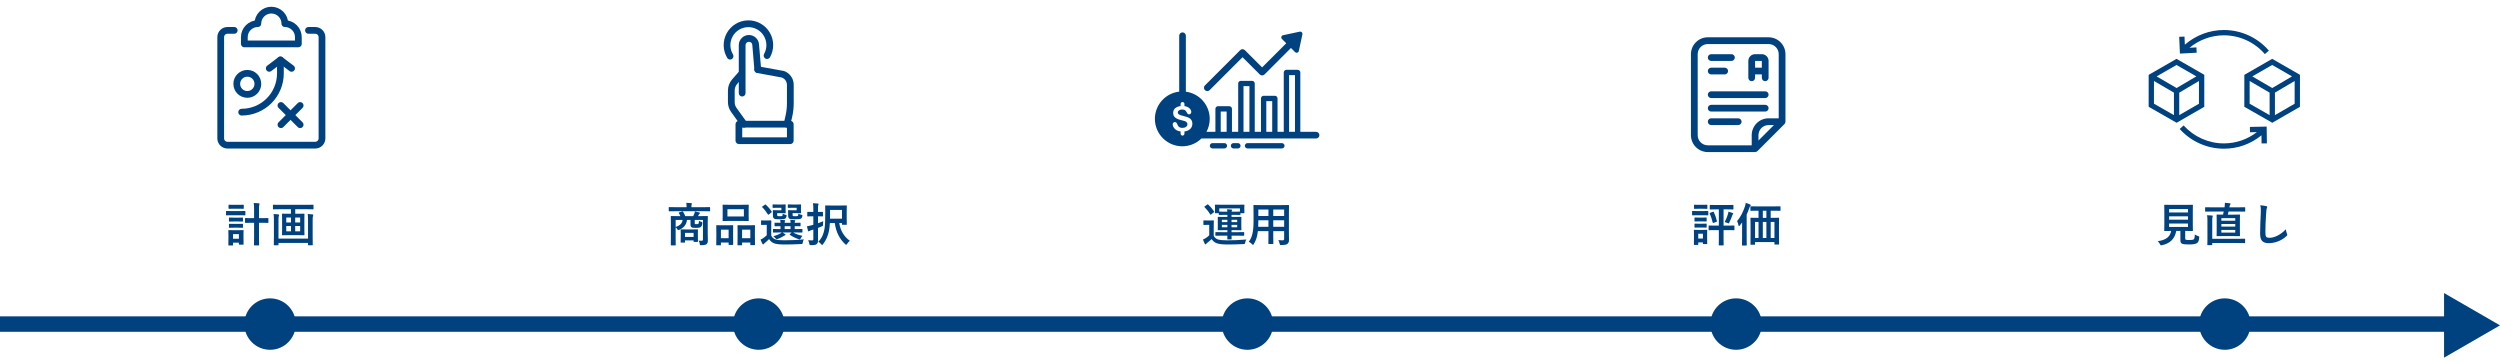
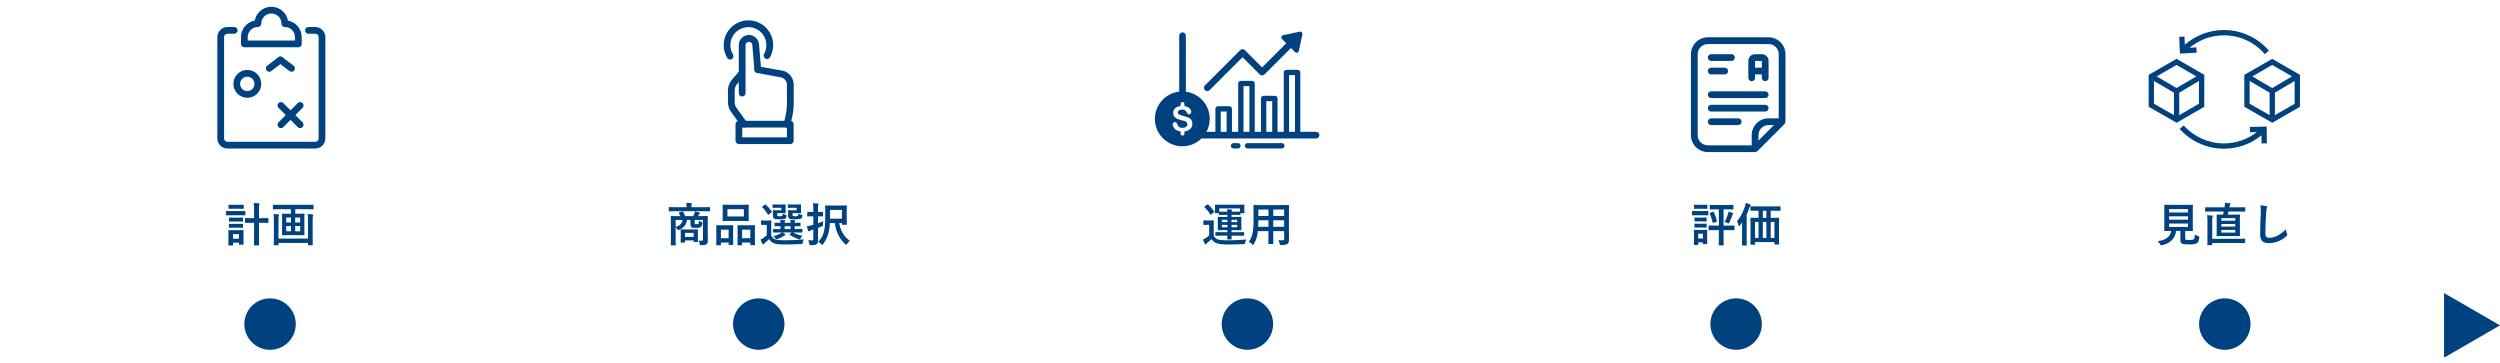
<svg xmlns="http://www.w3.org/2000/svg" width="972" height="141" viewBox="0 0 972 141" fill="none">
  <path d="M972 126.5L950.25 139.057L950.25 113.943L972 126.5Z" fill="#004280" />
-   <rect x="953" y="129" width="953" height="6" transform="rotate(-180 953 129)" fill="#004280" />
  <path d="M98.79 84.82H97.782C96.144 84.82 95.586 84.784 95.478 84.784C95.28 84.784 95.262 84.802 95.262 85V86.458C95.262 86.638 95.28 86.656 95.478 86.656C95.586 86.656 96.144 86.62 97.782 86.62H98.79V92.074C98.79 94.09 98.754 95.116 98.754 95.206C98.754 95.404 98.772 95.422 98.934 95.422H100.554C100.716 95.422 100.734 95.404 100.734 95.206C100.734 95.116 100.698 94.09 100.698 92.056V86.62H101.85C103.488 86.62 104.046 86.656 104.136 86.656C104.334 86.656 104.352 86.638 104.352 86.458V85C104.352 84.802 104.334 84.784 104.136 84.784C104.046 84.784 103.488 84.82 101.85 84.82H100.698V81.598C100.698 80.266 100.734 79.816 100.824 79.6C100.86 79.456 100.914 79.366 100.914 79.24C100.914 79.15 100.806 79.06 100.626 79.042C100.032 78.97 99.33 78.934 98.646 78.916C98.772 79.816 98.79 80.356 98.79 81.634V84.82ZM94.668 91.048C94.668 90.202 94.704 89.77 94.704 89.662C94.704 89.482 94.686 89.464 94.506 89.464C94.38 89.464 94.002 89.5 92.85 89.5H90.636C89.484 89.5 89.106 89.464 88.998 89.464C88.8 89.464 88.782 89.482 88.782 89.662C88.782 89.788 88.818 90.22 88.818 91.354V92.542C88.818 94.72 88.782 95.134 88.782 95.242C88.782 95.422 88.8 95.44 88.998 95.44H90.402C90.582 95.44 90.6 95.422 90.6 95.242V94.342H92.886V94.918C92.886 95.098 92.904 95.116 93.084 95.116H94.506C94.686 95.116 94.704 95.098 94.704 94.918C94.704 94.81 94.668 94.414 94.668 92.326V91.048ZM92.886 91.03V92.812H90.6V91.03H92.886ZM89.988 82.066C88.62 82.066 88.17 82.03 88.08 82.03C87.9 82.03 87.882 82.048 87.882 82.228V83.506C87.882 83.704 87.9 83.722 88.08 83.722C88.17 83.722 88.62 83.686 89.988 83.686H93.3C94.668 83.686 95.118 83.722 95.226 83.722C95.388 83.722 95.406 83.704 95.406 83.506V82.228C95.406 82.048 95.388 82.03 95.226 82.03C95.118 82.03 94.668 82.066 93.3 82.066H89.988ZM90.69 79.636C89.52 79.636 89.16 79.6 89.052 79.6C88.872 79.6 88.854 79.618 88.854 79.798V80.986C88.854 81.166 88.872 81.184 89.052 81.184C89.16 81.184 89.52 81.148 90.69 81.148H92.94C94.092 81.148 94.452 81.184 94.56 81.184C94.758 81.184 94.776 81.166 94.776 80.986V79.798C94.776 79.618 94.758 79.6 94.56 79.6C94.452 79.6 94.092 79.636 92.94 79.636H90.69ZM90.744 84.622C89.646 84.622 89.322 84.586 89.214 84.586C89.034 84.586 89.016 84.604 89.016 84.784V85.954C89.016 86.134 89.034 86.152 89.214 86.152C89.322 86.152 89.646 86.116 90.744 86.116H92.742C93.822 86.116 94.146 86.152 94.254 86.152C94.452 86.152 94.47 86.134 94.47 85.954V84.784C94.47 84.604 94.452 84.586 94.254 84.586C94.146 84.586 93.822 84.622 92.742 84.622H90.744ZM90.744 87.052C89.646 87.052 89.322 87.016 89.214 87.016C89.034 87.016 89.016 87.034 89.016 87.214V88.366C89.016 88.546 89.034 88.564 89.214 88.564C89.322 88.564 89.646 88.528 90.744 88.528H92.742C93.822 88.528 94.146 88.564 94.254 88.564C94.452 88.564 94.47 88.546 94.47 88.366V87.214C94.47 87.034 94.452 87.016 94.254 87.016C94.146 87.016 93.822 87.052 92.742 87.052H90.744ZM113.118 81.346V83.11H112.11C110.508 83.11 109.968 83.074 109.842 83.074C109.662 83.074 109.644 83.092 109.644 83.29C109.644 83.398 109.68 83.956 109.68 85.234V89.32C109.68 90.58 109.644 91.156 109.644 91.264C109.644 91.444 109.662 91.462 109.842 91.462C109.968 91.462 110.508 91.426 112.11 91.426H115.89C117.51 91.426 118.05 91.462 118.158 91.462C118.356 91.462 118.374 91.444 118.374 91.264C118.374 91.156 118.338 90.58 118.338 89.32V85.234C118.338 83.956 118.374 83.398 118.374 83.29C118.374 83.092 118.356 83.074 118.158 83.074C118.05 83.074 117.51 83.11 115.89 83.11H114.792V81.346H119.4C121.038 81.346 121.578 81.382 121.686 81.382C121.866 81.382 121.884 81.364 121.884 81.202V79.816C121.884 79.618 121.866 79.6 121.686 79.6C121.578 79.6 121.038 79.636 119.4 79.636H108.6C106.98 79.636 106.422 79.6 106.314 79.6C106.134 79.6 106.116 79.618 106.116 79.816V81.202C106.116 81.364 106.134 81.382 106.314 81.382C106.422 81.382 106.98 81.346 108.6 81.346H113.118ZM116.7 89.95H114.774V87.88H116.7V89.95ZM111.3 89.95V87.88H113.136V89.95H111.3ZM116.7 84.586V86.494H114.774V84.586H116.7ZM111.3 86.494V84.586H113.136V86.494H111.3ZM119.76 92.758H108.276V85.864C108.276 84.766 108.294 84.172 108.402 83.992C108.456 83.884 108.528 83.776 108.528 83.614C108.528 83.47 108.402 83.38 108.186 83.344C107.61 83.272 107.088 83.236 106.386 83.2C106.476 83.812 106.494 84.82 106.494 85.738V91.624C106.494 93.892 106.458 95.044 106.458 95.17C106.458 95.35 106.476 95.368 106.656 95.368H108.078C108.258 95.368 108.276 95.35 108.276 95.17V94.45H119.76V95.17C119.76 95.35 119.778 95.368 119.958 95.368H121.398C121.578 95.368 121.596 95.35 121.596 95.17C121.596 95.062 121.56 93.874 121.56 91.588V85.846C121.56 84.658 121.596 84.118 121.704 83.956C121.776 83.848 121.812 83.74 121.812 83.614C121.812 83.452 121.686 83.38 121.47 83.344C120.894 83.272 120.336 83.236 119.652 83.2C119.742 83.902 119.76 84.964 119.76 85.828V92.758Z" fill="#004280" />
  <path d="M116 14.438C116 13.045 115.447 11.71 114.462 10.725C113.478 9.741 112.142 9.188 110.75 9.188C110.75 7.795 110.197 6.46 109.212 5.475C108.228 4.491 106.892 3.938 105.5 3.938C104.108 3.938 102.772 4.491 101.788 5.475C100.803 6.46 100.25 7.795 100.25 9.188C98.858 9.188 97.522 9.741 96.538 10.725C95.553 11.71 95 13.045 95 14.438V17.062H116V14.438Z" stroke="#004280" stroke-width="2.625" stroke-linecap="round" stroke-linejoin="round" />
  <path d="M119.938 11.812H122.562C123.259 11.812 123.926 12.089 124.419 12.581C124.911 13.074 125.188 13.741 125.188 14.438V53.812C125.188 54.509 124.911 55.176 124.419 55.669C123.926 56.161 123.259 56.438 122.562 56.438H88.438C87.741 56.438 87.074 56.161 86.581 55.669C86.089 55.176 85.812 54.509 85.812 53.812V14.438C85.812 13.741 86.089 13.074 86.581 12.581C87.074 12.089 87.741 11.812 88.438 11.812H91.062" stroke="#004280" stroke-width="2.625" stroke-linecap="round" stroke-linejoin="round" />
-   <path d="M93.963 43.606C97.957 43.606 101.787 42.019 104.61 39.195C107.434 36.37 109.02 32.54 109.02 28.547V24.914" stroke="#004280" stroke-width="2.625" stroke-linecap="round" stroke-linejoin="round" />
  <path d="M109.228 48.484L116.698 41.013" stroke="#004280" stroke-width="2.625" stroke-linecap="round" stroke-linejoin="round" />
  <path d="M116.698 48.484L109.228 41.013" stroke="#004280" stroke-width="2.625" stroke-linecap="round" stroke-linejoin="round" />
  <path d="M96.155 36.711C98.421 36.711 100.258 34.874 100.258 32.608C100.258 30.342 98.421 28.505 96.155 28.505C93.889 28.505 92.052 30.342 92.052 32.608C92.052 34.874 93.889 36.711 96.155 36.711Z" stroke="#004280" stroke-width="2.625" stroke-linecap="round" stroke-linejoin="round" />
  <path d="M113.362 26.578L109.023 23.297" stroke="#004280" stroke-width="2.625" stroke-linecap="round" stroke-linejoin="round" />
  <path d="M109.023 23.297L104.686 26.578" stroke="#004280" stroke-width="2.625" stroke-linecap="round" stroke-linejoin="round" />
  <path d="M477.206 91.624C477.188 92.416 477.17 92.776 477.17 92.884C477.17 93.046 477.206 93.082 477.368 93.082H478.664C478.826 93.082 478.862 93.046 478.862 92.884C478.862 92.776 478.826 92.416 478.826 91.624H481.058C482.822 91.624 483.434 91.66 483.542 91.66C483.722 91.66 483.74 91.642 483.74 91.462V90.436C483.74 90.256 483.722 90.238 483.542 90.238C483.434 90.238 482.822 90.274 481.058 90.274H478.826V89.482H480.14C481.778 89.482 482.354 89.518 482.462 89.518C482.642 89.518 482.66 89.5 482.66 89.32C482.66 89.212 482.624 88.798 482.624 87.826V86.008C482.624 85.018 482.66 84.604 482.66 84.514C482.66 84.334 482.642 84.316 482.462 84.316C482.354 84.316 481.778 84.352 480.14 84.352H478.826V83.542H480.356C481.436 83.542 481.976 83.578 482.084 83.578C482.264 83.578 482.282 83.56 482.282 83.38V82.894H483.632C483.812 82.894 483.83 82.876 483.83 82.714C483.83 82.606 483.794 82.39 483.794 81.058V80.5C483.794 80.14 483.83 79.888 483.83 79.78C483.83 79.582 483.812 79.564 483.632 79.564C483.524 79.564 482.894 79.6 481.13 79.6H475.064C473.318 79.6 472.688 79.564 472.562 79.564C472.382 79.564 472.364 79.582 472.364 79.78C472.364 79.888 472.4 80.14 472.4 80.608V81.058C472.4 82.39 472.364 82.606 472.364 82.714C472.364 82.876 472.382 82.894 472.562 82.894H473.858V83.38C473.858 83.56 473.876 83.578 474.056 83.578C474.164 83.578 474.704 83.542 475.784 83.542H477.206V84.352H475.982C474.344 84.352 473.768 84.316 473.642 84.316C473.48 84.316 473.462 84.334 473.462 84.514C473.462 84.622 473.48 85.018 473.48 86.008V87.826C473.48 88.798 473.462 89.212 473.462 89.32C473.462 89.5 473.48 89.518 473.642 89.518C473.768 89.518 474.344 89.482 475.982 89.482H477.206V90.274H475.208C473.462 90.274 472.85 90.238 472.742 90.238C472.562 90.238 472.544 90.256 472.544 90.436V91.462C472.544 91.642 472.562 91.66 472.742 91.66C472.85 91.66 473.462 91.624 475.208 91.624H477.206ZM482.084 81.022V82.264C481.976 82.264 481.436 82.3 480.356 82.3H478.826C478.844 82.12 478.88 82.03 478.934 81.94C478.988 81.814 479.024 81.724 479.024 81.634C479.024 81.526 478.916 81.49 478.754 81.472C478.106 81.4 477.746 81.382 477.08 81.364C477.134 81.652 477.17 81.976 477.188 82.3H475.784C474.704 82.3 474.164 82.264 474.056 82.264V81.022H482.084ZM481.022 88.348H478.826V87.43H481.022V88.348ZM481.022 85.468V86.368H478.826V85.468H481.022ZM475.064 88.348V87.43H477.206V88.348H475.064ZM475.064 86.368V85.468H477.206V86.368H475.064ZM471.896 87.646C471.896 86.512 471.932 85.99 471.932 85.882C471.932 85.702 471.914 85.684 471.734 85.684C471.644 85.684 471.356 85.72 470.42 85.72H469.376C468.44 85.72 468.188 85.684 468.098 85.684C467.9 85.684 467.882 85.702 467.882 85.882V87.25C467.882 87.448 467.9 87.466 468.098 87.466C468.188 87.466 468.44 87.43 469.376 87.43H470.15V91.48C469.718 91.894 469.286 92.272 468.782 92.578C468.404 92.812 468.152 92.938 467.702 93.154C467.954 93.802 468.152 94.27 468.404 94.756C468.476 94.882 468.548 95.008 468.674 95.008C468.746 95.008 468.836 94.936 468.926 94.828C468.998 94.738 469.142 94.594 469.34 94.45C469.988 93.928 470.564 93.46 471.086 92.956C471.608 93.73 472.112 94.18 472.94 94.522C473.804 94.882 475.298 95.062 477.35 95.062C479.222 95.062 481.202 95.008 483.452 94.9C484.028 94.864 484.028 94.846 484.136 94.27C484.19 93.856 484.352 93.46 484.604 93.118C481.922 93.352 479.474 93.442 477.134 93.442C475.568 93.442 474.128 93.316 473.48 93.082C472.724 92.776 472.292 92.416 471.896 91.678V87.646ZM468.404 80.23C468.206 80.374 468.188 80.41 468.314 80.536C469.106 81.31 469.88 82.264 470.528 83.344C470.6 83.434 470.636 83.488 470.69 83.488C470.744 83.488 470.798 83.452 470.906 83.362L471.914 82.552C472.112 82.39 472.112 82.336 472.022 82.192C471.356 81.184 470.582 80.302 469.754 79.528C469.682 79.456 469.646 79.42 469.592 79.42C469.538 79.42 469.466 79.456 469.358 79.546L468.404 80.23ZM501.128 82.876C501.128 81.004 501.164 80.032 501.164 79.924C501.164 79.726 501.146 79.708 500.966 79.708C500.84 79.708 500.228 79.744 498.482 79.744H490.022C488.294 79.744 487.664 79.708 487.556 79.708C487.358 79.708 487.34 79.726 487.34 79.924C487.34 80.032 487.376 81.004 487.376 82.876V85.828C487.376 90.166 486.836 92.308 485.522 94C485.954 94.216 486.368 94.486 486.8 94.918C486.998 95.116 487.088 95.206 487.178 95.206C487.268 95.206 487.358 95.098 487.502 94.846C488.33 93.478 488.816 92.092 489.068 89.86H493.172V92.002C493.172 93.748 493.136 94.54 493.136 94.666C493.136 94.846 493.154 94.864 493.334 94.864H494.882C495.062 94.864 495.08 94.846 495.08 94.666C495.08 94.558 495.044 93.748 495.044 92.002V89.86H499.274V92.848C499.274 93.262 499.112 93.442 498.698 93.442C498.104 93.442 497.762 93.424 497.024 93.37C497.24 93.748 497.402 94.162 497.528 94.738C497.636 95.26 497.636 95.26 498.194 95.26C499.688 95.26 500.228 95.098 500.57 94.792C500.984 94.45 501.164 94 501.164 93.334C501.164 92.596 501.128 91.678 501.128 90.85V82.876ZM495.044 88.186V85.648H499.274V88.186H495.044ZM499.274 81.472V83.974H495.044V81.472H499.274ZM489.194 88.186C489.23 87.484 489.248 86.71 489.248 85.846V85.648H493.172V88.186H489.194ZM489.248 83.974V81.472H493.172V83.974H489.248Z" fill="#004280" />
  <path d="M511.688 51.257H505.564V28.186C505.564 27.614 505.1 27.151 504.529 27.151H500.16C499.588 27.151 499.125 27.614 499.125 28.186V51.257H496.705V38.276C496.705 37.704 496.241 37.241 495.67 37.241H491.301C490.729 37.241 490.266 37.704 490.266 38.276V51.257H487.846V32.464C487.846 31.892 487.382 31.429 486.811 31.429H482.442C481.87 31.429 481.407 31.892 481.407 32.464V51.257H478.987V42.322C478.987 41.75 478.523 41.287 477.952 41.287H473.583C473.012 41.287 472.548 41.75 472.548 42.322V51.257H469.072C469.881 49.756 470.341 48.04 470.341 46.218C470.341 40.807 466.289 36.328 461.06 35.648V13.884C461.06 13.169 460.481 12.59 459.766 12.59C459.051 12.59 458.472 13.169 458.472 13.884V35.627C453.16 36.228 449.018 40.748 449.018 46.218C449.018 52.096 453.801 56.879 459.68 56.879C462.571 56.879 465.196 55.72 467.118 53.845H511.688C512.403 53.845 512.982 53.266 512.982 52.551C512.982 51.837 512.403 51.257 511.688 51.257ZM501.195 29.221H503.494V51.257H501.195V29.221ZM492.336 39.311H494.635V51.257H492.336V39.311ZM483.477 33.499H485.775V51.257H483.477V33.499ZM474.618 43.357H476.916V51.257H474.618V43.357ZM457.415 50.618C456.977 50.36 456.621 50.015 456.347 49.583C456.073 49.152 455.937 48.732 455.937 48.325C455.937 48.089 456.019 47.886 456.183 47.717C456.347 47.549 456.556 47.464 456.81 47.464C457.016 47.464 457.19 47.53 457.333 47.661C457.475 47.793 457.597 47.988 457.697 48.246C457.82 48.553 457.953 48.809 458.095 49.015C458.237 49.221 458.438 49.391 458.696 49.524C458.955 49.658 459.294 49.725 459.715 49.725C460.293 49.725 460.762 49.59 461.124 49.32C461.485 49.051 461.666 48.715 461.666 48.312C461.666 47.992 461.568 47.733 461.374 47.533C461.179 47.334 460.927 47.182 460.618 47.077C460.309 46.971 459.896 46.86 459.379 46.742C458.687 46.58 458.108 46.39 457.642 46.173C457.175 45.956 456.805 45.661 456.531 45.286C456.257 44.912 456.12 44.446 456.12 43.89C456.12 43.36 456.265 42.889 456.554 42.477C456.843 42.066 457.262 41.749 457.809 41.528C458.169 41.383 458.572 41.286 459.016 41.236V40.42C459.016 40.009 459.352 39.672 459.764 39.672C460.175 39.672 460.512 40.009 460.512 40.42V41.245C460.788 41.282 461.044 41.338 461.275 41.416C461.706 41.563 462.065 41.758 462.349 42.001C462.634 42.244 462.842 42.499 462.973 42.767C463.105 43.034 463.171 43.294 463.171 43.548C463.171 43.781 463.088 43.99 462.924 44.176C462.76 44.362 462.555 44.455 462.31 44.455C462.086 44.455 461.917 44.4 461.8 44.288C461.684 44.176 461.558 43.993 461.423 43.739C461.247 43.375 461.037 43.092 460.792 42.888C460.547 42.684 460.152 42.583 459.609 42.583C459.105 42.583 458.699 42.693 458.391 42.914C458.082 43.136 457.927 43.402 457.927 43.713C457.927 43.905 457.98 44.072 458.085 44.212C458.19 44.352 458.334 44.472 458.519 44.573C458.703 44.674 458.889 44.753 459.077 44.81C459.265 44.867 459.576 44.95 460.01 45.06C460.553 45.187 461.045 45.327 461.485 45.48C461.925 45.633 462.3 45.819 462.609 46.038C462.917 46.258 463.158 46.535 463.331 46.87C463.504 47.205 463.591 47.615 463.591 48.102C463.591 48.684 463.441 49.208 463.141 49.672C462.841 50.136 462.402 50.5 461.823 50.763C461.434 50.94 460.995 51.056 460.508 51.113C460.509 51.124 460.511 51.134 460.511 51.145V51.978C460.511 52.39 460.175 52.726 459.763 52.726C459.352 52.726 459.015 52.39 459.015 51.978V51.145C459.015 51.135 459.018 51.125 459.018 51.114C458.398 51.043 457.862 50.878 457.415 50.618Z" fill="#004280" />
  <path d="M469.392 35.42C469.723 35.42 470.054 35.294 470.307 35.041L483.1 22.248L489.8 28.949C490.043 29.192 490.372 29.328 490.715 29.328C491.058 29.328 491.387 29.192 491.63 28.949L501.923 18.656L503.53 20.263C503.694 20.427 503.915 20.516 504.14 20.516C504.222 20.516 504.304 20.504 504.385 20.481C504.688 20.391 504.917 20.143 504.984 19.834L506.378 13.328C506.439 13.042 506.351 12.745 506.144 12.538C505.937 12.331 505.64 12.243 505.353 12.304L498.848 13.698C498.539 13.764 498.291 13.994 498.201 14.297C498.112 14.6 498.195 14.928 498.419 15.152L500.093 16.826L490.715 26.204L484.014 19.504C483.509 18.998 482.69 18.998 482.184 19.504L468.477 33.211C467.972 33.717 467.972 34.536 468.477 35.041C468.73 35.294 469.061 35.42 469.392 35.42Z" fill="#004280" />
-   <path d="M476.049 55.645H471.413C470.842 55.645 470.378 56.108 470.378 56.68C470.378 57.252 470.842 57.715 471.413 57.715H476.049C476.621 57.715 477.084 57.251 477.084 56.68C477.084 56.108 476.621 55.645 476.049 55.645Z" fill="#004280" />
  <path d="M481.295 55.645H479.589C479.018 55.645 478.554 56.108 478.554 56.68C478.554 57.252 479.018 57.715 479.589 57.715H481.295C481.867 57.715 482.33 57.251 482.33 56.68C482.33 56.108 481.867 55.645 481.295 55.645Z" fill="#004280" />
  <path d="M498.4 55.645H485.034C484.463 55.645 483.999 56.108 483.999 56.68C483.999 57.252 484.463 57.715 485.034 57.715H498.4C498.972 57.715 499.435 57.251 499.435 56.68C499.435 56.108 498.972 55.645 498.4 55.645Z" fill="#004280" />
  <path d="M668.286 89.464V93.37C668.286 94.558 668.25 95.098 668.25 95.224C668.25 95.404 668.268 95.422 668.448 95.422H669.942C670.14 95.422 670.158 95.404 670.158 95.224C670.158 95.116 670.122 94.558 670.122 93.37V89.464H671.778C673.47 89.464 674.064 89.5 674.154 89.5C674.334 89.5 674.352 89.482 674.352 89.284V87.88C674.352 87.7 674.334 87.682 674.154 87.682C674.064 87.682 673.47 87.718 671.778 87.718H670.122V81.4H671.436C673.092 81.4 673.65 81.436 673.758 81.436C673.938 81.436 673.956 81.418 673.956 81.256V79.87C673.956 79.69 673.938 79.672 673.758 79.672C673.65 79.672 673.092 79.708 671.436 79.708H667.26C665.622 79.708 665.064 79.672 664.956 79.672C664.776 79.672 664.758 79.69 664.758 79.87V81.256C664.758 81.418 664.776 81.436 664.956 81.436C665.064 81.436 665.622 81.4 667.26 81.4H668.286V87.718H666.9C665.19 87.718 664.614 87.682 664.506 87.682C664.326 87.682 664.308 87.7 664.308 87.88V89.284C664.308 89.482 664.326 89.5 664.506 89.5C664.614 89.5 665.19 89.464 666.9 89.464H668.286ZM663.732 90.94C663.732 90.112 663.768 89.662 663.768 89.554C663.768 89.374 663.75 89.356 663.57 89.356C663.444 89.356 663.084 89.392 661.914 89.392H660.438C659.286 89.392 658.908 89.356 658.8 89.356C658.602 89.356 658.584 89.374 658.584 89.554C658.584 89.68 658.62 90.13 658.62 91.246V92.326C658.62 94.504 658.584 94.918 658.584 95.044C658.584 95.224 658.602 95.242 658.8 95.242H660.078C660.258 95.242 660.276 95.224 660.276 95.044V94.234H662.094V94.702C662.094 94.882 662.112 94.9 662.292 94.9H663.57C663.75 94.9 663.768 94.882 663.768 94.702C663.768 94.594 663.732 94.198 663.732 92.11V90.94ZM662.094 90.886V92.74H660.276V90.886H662.094ZM659.988 82.066C658.62 82.066 658.17 82.03 658.08 82.03C657.9 82.03 657.882 82.048 657.882 82.228V83.506C657.882 83.704 657.9 83.722 658.08 83.722C658.17 83.722 658.62 83.686 659.988 83.686H662.058C663.444 83.686 663.876 83.722 663.984 83.722C664.164 83.722 664.182 83.704 664.182 83.506V82.228C664.182 82.048 664.164 82.03 663.984 82.03C663.876 82.03 663.444 82.066 662.058 82.066H659.988ZM660.474 79.636C659.304 79.636 658.944 79.6 658.836 79.6C658.656 79.6 658.638 79.618 658.638 79.798V81.004C658.638 81.184 658.656 81.202 658.836 81.202C658.944 81.202 659.304 81.166 660.474 81.166H661.986C663.156 81.166 663.498 81.202 663.606 81.202C663.804 81.202 663.822 81.184 663.822 81.004V79.798C663.822 79.618 663.804 79.6 663.606 79.6C663.498 79.6 663.156 79.636 661.986 79.636H660.474ZM670.572 86.332C670.86 86.404 671.328 86.548 671.652 86.692C671.868 86.8 671.994 86.872 672.084 86.872C672.21 86.872 672.264 86.746 672.372 86.476C672.876 85.486 673.218 84.586 673.524 83.704C673.596 83.488 673.668 83.38 673.776 83.272C673.848 83.2 673.884 83.128 673.884 83.056C673.884 82.984 673.83 82.912 673.686 82.84C673.344 82.678 672.534 82.426 672.012 82.282C671.994 82.606 671.958 82.84 671.868 83.11C671.616 84.028 671.166 85.18 670.572 86.332ZM664.938 82.732C664.704 82.822 664.668 82.858 664.74 83.038C665.226 84.136 665.604 85.27 665.91 86.548C665.964 86.728 666 86.728 666.252 86.638L667.314 86.26C667.566 86.17 667.566 86.116 667.53 85.936C667.242 84.694 666.846 83.56 666.324 82.462C666.234 82.264 666.18 82.282 665.964 82.354L664.938 82.732ZM660.546 86.98C659.448 86.98 659.124 86.944 659.016 86.944C658.836 86.944 658.818 86.962 658.818 87.142V88.312C658.818 88.474 658.836 88.492 659.016 88.492C659.124 88.492 659.448 88.456 660.546 88.456H661.824C662.922 88.456 663.246 88.492 663.354 88.492C663.534 88.492 663.552 88.474 663.552 88.312V87.142C663.552 86.962 663.534 86.944 663.354 86.944C663.246 86.944 662.922 86.98 661.824 86.98H660.546ZM660.546 84.604C659.448 84.604 659.124 84.568 659.016 84.568C658.836 84.568 658.818 84.586 658.818 84.766V85.918C658.818 86.098 658.836 86.116 659.016 86.116C659.124 86.116 659.448 86.08 660.546 86.08H661.824C662.922 86.08 663.246 86.116 663.354 86.116C663.534 86.116 663.552 86.098 663.552 85.918V84.766C663.552 84.586 663.534 84.568 663.354 84.568C663.246 84.568 662.922 84.604 661.824 84.604H660.546ZM683.712 81.922V84.694H683.244C681.498 84.694 680.886 84.658 680.778 84.658C680.598 84.658 680.58 84.676 680.58 84.856C680.58 84.982 680.616 85.666 680.616 88.15V90.994C680.616 94.18 680.58 94.846 680.58 94.954C680.58 95.134 680.598 95.152 680.778 95.152H682.164C682.344 95.152 682.362 95.134 682.362 94.954V94.126H689.904V94.882C689.904 95.062 689.922 95.08 690.102 95.08H691.506C691.686 95.08 691.704 95.062 691.704 94.882C691.704 94.774 691.668 94.108 691.668 90.94V87.808C691.668 85.666 691.704 84.964 691.704 84.856C691.704 84.676 691.686 84.658 691.506 84.658C691.38 84.658 690.75 84.694 689.004 84.694H688.446V81.922H689.598C691.362 81.922 691.956 81.958 692.064 81.958C692.244 81.958 692.262 81.94 692.262 81.76V80.428C692.262 80.23 692.244 80.212 692.064 80.212C691.956 80.212 691.362 80.248 689.598 80.248H683.226C681.462 80.248 680.868 80.212 680.76 80.212C680.58 80.212 680.562 80.23 680.562 80.428V81.76C680.562 81.94 680.58 81.958 680.76 81.958C680.868 81.958 681.462 81.922 683.226 81.922H683.712ZM689.904 86.278V92.524H688.446V86.278H689.904ZM685.386 92.524V86.278H686.772V92.524H685.386ZM682.362 92.524V86.278H683.712V92.524H682.362ZM685.386 84.694V81.922H686.772V84.694H685.386ZM677.322 92.542C677.322 94.288 677.286 95.152 677.286 95.26C677.286 95.44 677.304 95.458 677.484 95.458H678.942C679.122 95.458 679.14 95.44 679.14 95.26C679.14 95.17 679.104 94.288 679.104 92.542V83.434C679.482 82.624 679.806 81.778 680.13 80.86C680.292 80.41 680.364 80.248 680.49 80.14C680.598 80.032 680.688 79.942 680.688 79.816C680.688 79.654 680.58 79.564 680.4 79.492C679.896 79.24 679.338 79.06 678.744 78.88C678.69 79.33 678.582 79.744 678.456 80.176C677.736 82.372 676.764 84.352 675.378 85.972C675.594 86.35 675.81 86.998 675.918 87.61C675.954 87.808 676.008 87.916 676.116 87.916C676.188 87.916 676.296 87.826 676.44 87.664C676.764 87.268 677.07 86.89 677.34 86.494C677.322 87.268 677.322 88.078 677.322 88.726V92.542Z" fill="#004280" />
  <path d="M657.438 21.062V52.562C657.438 54.303 658.129 55.972 659.36 57.203C660.59 58.434 662.26 59.125 664 59.125H682.375C682.548 59.125 682.719 59.091 682.878 59.025C683.038 58.958 683.182 58.861 683.304 58.739L693.804 48.239C694.05 47.993 694.187 47.66 694.188 47.312V21.062C694.188 19.322 693.496 17.653 692.265 16.422C691.035 15.191 689.365 14.5 687.625 14.5H664C662.26 14.5 660.59 15.191 659.36 16.422C658.129 17.653 657.438 19.322 657.438 21.062ZM683.688 54.644V52.562C683.688 51.518 684.102 50.517 684.841 49.778C685.579 49.04 686.581 48.625 687.625 48.625H689.707L683.688 54.644ZM691.562 21.062V46H687.625C685.885 46 684.215 46.691 682.985 47.922C681.754 49.153 681.062 50.822 681.062 52.562V56.5H664C662.956 56.5 661.954 56.085 661.216 55.347C660.477 54.608 660.062 53.607 660.062 52.562V21.062C660.062 20.018 660.477 19.017 661.216 18.278C661.954 17.54 662.956 17.125 664 17.125H687.625C688.669 17.125 689.671 17.54 690.409 18.278C691.148 19.017 691.562 20.018 691.562 21.062ZM681.062 31.562C681.411 31.562 681.744 31.424 681.991 31.178C682.237 30.932 682.375 30.598 682.375 30.25V28.938H685V30.25C685 30.598 685.138 30.932 685.384 31.178C685.631 31.424 685.964 31.562 686.312 31.562C686.661 31.562 686.994 31.424 687.241 31.178C687.487 30.932 687.625 30.598 687.625 30.25V23.688C687.625 22.991 687.348 22.324 686.856 21.831C686.364 21.339 685.696 21.062 685 21.062H682.375C681.679 21.062 681.011 21.339 680.519 21.831C680.027 22.324 679.75 22.991 679.75 23.688V30.25C679.75 30.598 679.888 30.932 680.134 31.178C680.381 31.424 680.714 31.562 681.062 31.562ZM685 23.688V26.312H682.375V23.688H685ZM664 22.375C664 22.027 664.138 21.693 664.384 21.447C664.631 21.201 664.964 21.062 665.312 21.062H673.188C673.536 21.062 673.869 21.201 674.116 21.447C674.362 21.693 674.5 22.027 674.5 22.375C674.5 22.723 674.362 23.057 674.116 23.303C673.869 23.549 673.536 23.688 673.188 23.688H665.312C664.964 23.688 664.631 23.549 664.384 23.303C664.138 23.057 664 22.723 664 22.375ZM664 27.625C664 27.277 664.138 26.943 664.384 26.697C664.631 26.451 664.964 26.312 665.312 26.312H670.562C670.911 26.312 671.244 26.451 671.491 26.697C671.737 26.943 671.875 27.277 671.875 27.625C671.875 27.973 671.737 28.307 671.491 28.553C671.244 28.799 670.911 28.938 670.562 28.938H665.312C664.964 28.938 664.631 28.799 664.384 28.553C664.138 28.307 664 27.973 664 27.625ZM687.625 36.812C687.625 37.161 687.487 37.494 687.241 37.741C686.994 37.987 686.661 38.125 686.312 38.125H665.312C664.964 38.125 664.631 37.987 664.384 37.741C664.138 37.494 664 37.161 664 36.812C664 36.464 664.138 36.131 664.384 35.884C664.631 35.638 664.964 35.5 665.312 35.5H686.312C686.661 35.5 686.994 35.638 687.241 35.884C687.487 36.131 687.625 36.464 687.625 36.812ZM687.625 42.062C687.625 42.411 687.487 42.744 687.241 42.991C686.994 43.237 686.661 43.375 686.312 43.375H665.312C664.964 43.375 664.631 43.237 664.384 42.991C664.138 42.744 664 42.411 664 42.062C664 41.714 664.138 41.381 664.384 41.134C664.631 40.888 664.964 40.75 665.312 40.75H686.312C686.661 40.75 686.994 40.888 687.241 41.134C687.487 41.381 687.625 41.714 687.625 42.062ZM677.125 47.312C677.125 47.661 676.987 47.994 676.741 48.241C676.494 48.487 676.161 48.625 675.812 48.625H665.312C664.964 48.625 664.631 48.487 664.384 48.241C664.138 47.994 664 47.661 664 47.312C664 46.964 664.138 46.631 664.384 46.384C664.631 46.138 664.964 46 665.312 46H675.812C676.161 46 676.494 46.138 676.741 46.384C676.987 46.631 677.125 46.964 677.125 47.312Z" fill="#004280" />
  <path d="M849.61 89.788H849.934C851.662 89.788 852.274 89.824 852.4 89.824C852.58 89.824 852.598 89.806 852.598 89.626C852.598 89.518 852.562 88.834 852.562 87.43V82.048C852.562 80.608 852.598 79.942 852.598 79.816C852.598 79.636 852.58 79.618 852.4 79.618C852.274 79.618 851.662 79.654 849.934 79.654H844.138C842.392 79.654 841.78 79.618 841.672 79.618C841.474 79.618 841.456 79.636 841.456 79.816C841.456 79.942 841.492 80.608 841.492 82.048V87.43C841.492 88.834 841.456 89.5 841.456 89.626C841.456 89.806 841.474 89.824 841.672 89.824C841.78 89.824 842.356 89.788 844.102 89.788H844.138C843.778 92.038 842.104 93.37 838.918 93.766C839.26 94.072 839.566 94.486 839.8 94.936C839.98 95.296 840.034 95.386 840.214 95.386C840.304 95.386 840.412 95.368 840.592 95.332C843.706 94.684 845.596 92.83 846.118 89.788H847.738V93.514C847.738 94.324 848.062 94.612 848.476 94.792C848.998 94.99 849.844 95.044 851.194 95.044C852.58 95.044 853.696 94.9 854.2 94.504C854.704 94.144 854.938 93.676 855.046 92.416C855.1 91.966 855.1 91.966 854.65 91.804C854.182 91.642 853.696 91.408 853.336 91.174C853.318 92.38 853.174 92.866 852.886 93.082C852.67 93.244 851.986 93.316 851.338 93.316C850.636 93.316 850.168 93.298 849.934 93.226C849.7 93.172 849.61 93.046 849.61 92.632V89.788ZM850.69 88.24H843.346V86.908H850.69V88.24ZM850.69 81.292V82.606H843.346V81.292H850.69ZM843.346 85.396V84.118H850.69V85.396H843.346ZM864.586 82.246L864.316 83.452C862.696 83.452 862.138 83.416 862.03 83.416C861.832 83.416 861.814 83.434 861.814 83.614C861.814 83.722 861.85 84.298 861.85 85.558V89.68C861.85 90.958 861.814 91.516 861.814 91.606C861.814 91.804 861.832 91.822 862.03 91.822C862.138 91.822 862.696 91.786 864.334 91.786H868.384C870.004 91.786 870.58 91.822 870.706 91.822C870.886 91.822 870.904 91.804 870.904 91.606C870.904 91.516 870.868 90.958 870.868 89.68V85.558C870.868 84.298 870.904 83.722 870.904 83.614C870.904 83.434 870.886 83.416 870.706 83.416C870.58 83.416 870.004 83.452 868.384 83.452H866.17C866.278 83.056 866.368 82.66 866.458 82.246H870.436C872.074 82.246 872.632 82.282 872.74 82.282C872.92 82.282 872.938 82.264 872.938 82.084V80.77C872.938 80.59 872.92 80.572 872.74 80.572C872.632 80.572 872.074 80.608 870.436 80.608H866.782L866.872 80.194C866.926 79.852 866.98 79.69 867.106 79.546C867.196 79.438 867.25 79.348 867.25 79.258C867.25 79.15 867.16 79.06 866.998 79.042C866.458 78.952 865.72 78.88 865.054 78.844C865.054 79.276 865.018 79.816 864.946 80.32L864.892 80.608H859.852C858.214 80.608 857.656 80.572 857.548 80.572C857.368 80.572 857.35 80.59 857.35 80.77V82.084C857.35 82.264 857.368 82.282 857.548 82.282C857.656 82.282 858.214 82.246 859.852 82.246H864.586ZM869.068 90.436H863.668V89.41H869.068V90.436ZM863.668 88.114V87.088H869.068V88.114H863.668ZM863.668 84.802H869.068V85.828H863.668V84.802ZM858.25 93.19C858.25 94.45 858.214 95.008 858.214 95.116C858.214 95.296 858.232 95.314 858.412 95.314H859.906C860.104 95.314 860.122 95.296 860.122 95.116V94.486H870.202C871.984 94.486 872.596 94.522 872.704 94.522C872.884 94.522 872.902 94.504 872.902 94.324V93.01C872.902 92.83 872.884 92.812 872.704 92.812C872.596 92.812 871.984 92.848 870.202 92.848H860.122V85.846C860.122 84.964 860.14 84.568 860.23 84.37C860.284 84.226 860.338 84.118 860.338 83.992C860.338 83.902 860.23 83.812 860.05 83.794C859.42 83.722 858.79 83.686 858.106 83.668C858.214 84.334 858.25 84.874 858.25 85.882V93.19ZM878.806 79.798C879.076 80.878 879.022 82.03 878.986 83.092C878.896 85.252 878.734 87.844 878.734 90.868C878.734 93.622 879.814 94.54 882.118 94.54C884.458 94.54 886.996 93.622 888.94 91.84C889.228 91.588 889.3 91.444 889.3 91.282C889.3 91.174 889.246 91.048 889.156 90.85C888.976 90.418 888.814 89.824 888.742 89.14C886.546 91.48 884.044 92.452 882.442 92.452C881.002 92.452 880.786 92.038 880.786 90.22C880.786 87.862 880.876 86.026 881.056 83.254C881.146 81.868 881.218 81.31 881.308 81.058C881.38 80.878 881.488 80.662 881.488 80.464C881.488 80.284 881.362 80.194 881.056 80.122C880.498 79.978 879.634 79.888 878.806 79.798Z" fill="#004280" />
  <path d="M857.027 29.085L846.224 22.877L835.399 29.1L835.393 41.516L846.264 47.733L857.023 41.525L857.027 29.085ZM853.939 29.695L846.255 34.225L838.495 29.703L846.224 25.26L853.939 29.695ZM837.464 31.495L845.226 36.017V44.761L837.458 40.318L837.464 31.495ZM847.293 44.755V36.015L854.958 31.493L854.952 40.33L847.293 44.755Z" fill="#004280" />
  <path d="M883.422 22.877L872.597 29.1L872.591 41.516L883.462 47.733L894.221 41.525L894.227 29.085L883.422 22.877ZM891.139 29.695L883.453 34.227L875.691 29.705L883.42 25.262L891.139 29.695ZM874.664 31.497L882.426 36.019V44.763L874.658 40.32L874.664 31.497ZM884.493 44.755V36.015L892.16 31.493L892.154 40.33L884.493 44.755Z" fill="#004280" />
  <path d="M854.074 20.494L853.966 18.429L851.281 18.57C855.024 15.48 859.757 13.732 864.655 13.732C870.772 13.732 876.575 16.392 880.574 21.029L882.141 19.68C877.747 14.587 871.376 11.667 864.657 11.667C859.062 11.667 853.652 13.726 849.471 17.375L849.331 14.22L847.266 14.31L847.553 20.835L854.074 20.494Z" fill="#004280" />
  <path d="M874.755 49.351L874.798 51.417L877.476 51.362C873.816 54.197 869.365 55.751 864.655 55.751C858.695 55.751 852.991 53.205 849.006 48.762L847.468 50.142C851.844 55.02 858.108 57.818 864.655 57.818C870.049 57.818 875.147 55.981 879.256 52.608L879.297 55.77L881.364 55.745L881.283 49.212L874.755 49.351Z" fill="#004280" />
  <path d="M275.164 86.782C275.164 85.144 275.2 84.298 275.2 84.19C275.2 84.01 275.182 83.992 275.002 83.992C274.894 83.992 274.282 84.028 272.554 84.028H271.402C271.51 83.848 271.6 83.668 271.672 83.506C271.744 83.344 271.852 83.2 271.96 83.11C272.05 83.038 272.14 82.948 272.14 82.822C272.14 82.714 272.068 82.66 271.924 82.606C271.384 82.444 270.736 82.3 270.178 82.21C270.142 82.534 270.07 82.75 269.98 82.984C269.872 83.308 269.71 83.668 269.53 84.028H266.416C266.182 83.38 265.894 82.822 265.624 82.408C265.516 82.228 265.426 82.156 265.192 82.228L264.094 82.57C263.878 82.642 263.824 82.696 263.932 82.858C264.166 83.236 264.364 83.614 264.526 84.028H263.446C261.736 84.028 261.124 83.992 260.998 83.992C260.818 83.992 260.8 84.01 260.8 84.19C260.8 84.316 260.836 85.036 260.836 86.638V92.794C260.836 94.378 260.8 95.098 260.8 95.206C260.8 95.386 260.818 95.404 260.998 95.404H262.528C262.708 95.404 262.726 95.386 262.726 95.206C262.726 95.116 262.69 94.378 262.69 92.866V88.366C262.924 88.564 263.14 88.816 263.32 89.086C263.482 89.374 263.608 89.482 263.752 89.482C263.86 89.482 263.968 89.428 264.148 89.338C265.804 88.6 266.848 87.448 267.1 85.522H268.468V87.34C268.468 87.898 268.612 88.15 268.882 88.366C269.116 88.546 269.548 88.6 270.466 88.6C271.618 88.6 271.996 88.564 272.41 88.258C272.788 87.988 273.004 87.61 273.058 86.782C273.076 86.404 273.004 86.296 272.644 86.242C272.338 86.17 272.032 86.026 271.744 85.846C271.726 86.602 271.708 86.836 271.528 87.016C271.384 87.142 271.096 87.16 270.808 87.16C270.43 87.16 270.322 87.16 270.214 87.088C270.106 87.016 270.106 86.854 270.106 86.566V85.522H273.31V93.1C273.31 93.478 273.13 93.604 272.734 93.604C272.284 93.604 272.086 93.586 271.6 93.55C271.906 93.982 272.032 94.432 272.086 94.9C272.14 95.332 272.14 95.35 272.698 95.332C273.976 95.296 274.462 95.152 274.732 94.9C275.092 94.594 275.218 94.108 275.218 93.442C275.218 92.83 275.164 91.786 275.164 90.724V86.782ZM265.39 85.522C265.246 86.782 264.418 87.7 262.69 88.222V85.522H265.39ZM266.128 94.324C266.308 94.324 266.326 94.306 266.326 94.108V93.46H269.674V93.838C269.674 94.036 269.692 94.054 269.872 94.054H271.168C271.348 94.054 271.366 94.036 271.366 93.838C271.366 93.73 271.33 93.388 271.33 91.57V90.544C271.33 89.842 271.366 89.482 271.366 89.374C271.366 89.194 271.348 89.176 271.168 89.176C271.06 89.176 270.61 89.212 269.224 89.212H266.776C265.39 89.212 264.94 89.176 264.832 89.176C264.652 89.176 264.634 89.194 264.634 89.374C264.634 89.5 264.67 89.878 264.67 90.796V91.714C264.67 93.64 264.634 94 264.634 94.108C264.634 94.306 264.652 94.324 264.832 94.324H266.128ZM266.326 90.544H269.674V92.128H266.326V90.544ZM273.652 82.12C275.254 82.12 275.794 82.156 275.902 82.156C276.064 82.156 276.082 82.138 276.082 81.958V80.716C276.082 80.536 276.064 80.518 275.902 80.518C275.794 80.518 275.254 80.554 273.652 80.554H268.828V80.41C268.828 79.87 268.846 79.654 268.918 79.492C268.954 79.366 269.008 79.276 269.008 79.15C269.008 79.06 268.918 78.988 268.738 78.97C268.126 78.916 267.478 78.88 266.812 78.862C266.92 79.312 266.938 79.762 266.938 80.41V80.554H262.438C260.836 80.554 260.296 80.518 260.188 80.518C260.026 80.518 260.008 80.536 260.008 80.716V81.958C260.008 82.138 260.026 82.156 260.188 82.156C260.296 82.156 260.836 82.12 262.438 82.12H273.652ZM283.534 79.618C281.842 79.618 281.248 79.582 281.14 79.582C280.96 79.582 280.942 79.6 280.942 79.78C280.942 79.906 280.978 80.374 280.978 81.454V84.064C280.978 85.144 280.942 85.612 280.942 85.72C280.942 85.918 280.96 85.936 281.14 85.936C281.248 85.936 281.842 85.9 283.534 85.9H288.502C290.212 85.9 290.788 85.936 290.914 85.936C291.094 85.936 291.112 85.918 291.112 85.72C291.112 85.612 291.076 85.144 291.076 84.064V81.454C291.076 80.374 291.112 79.906 291.112 79.78C291.112 79.6 291.094 79.582 290.914 79.582C290.788 79.582 290.212 79.618 288.502 79.618H283.534ZM282.832 81.346H289.222V84.172H282.832V81.346ZM288.322 95.368C288.502 95.368 288.52 95.35 288.52 95.17V94.288H291.724V95.08C291.724 95.278 291.742 95.296 291.922 95.296H293.344C293.524 95.296 293.542 95.278 293.542 95.08C293.542 94.972 293.506 94.468 293.506 91.768V89.842C293.506 88.402 293.542 87.88 293.542 87.772C293.542 87.574 293.524 87.556 293.344 87.556C293.236 87.556 292.768 87.592 291.382 87.592H288.898C287.512 87.592 287.044 87.556 286.918 87.556C286.756 87.556 286.738 87.574 286.738 87.772C286.738 87.88 286.774 88.402 286.774 90.112V91.786C286.774 94.54 286.738 95.044 286.738 95.17C286.738 95.35 286.756 95.368 286.918 95.368H288.322ZM288.52 89.284H291.724V92.614H288.52V89.284ZM280.096 95.368C280.276 95.368 280.294 95.35 280.294 95.152V94.288H283.282V95.026C283.282 95.206 283.3 95.224 283.462 95.224H284.866C285.046 95.224 285.064 95.206 285.064 95.026C285.064 94.918 285.028 94.396 285.028 91.696V89.806C285.028 88.384 285.064 87.862 285.064 87.754C285.064 87.574 285.046 87.556 284.866 87.556C284.74 87.556 284.29 87.592 282.94 87.592H280.582C279.25 87.592 278.8 87.556 278.674 87.556C278.494 87.556 278.476 87.574 278.476 87.754C278.476 87.88 278.512 88.384 278.512 90.112V91.786C278.512 94.54 278.476 95.044 278.476 95.152C278.476 95.35 278.494 95.368 278.674 95.368H280.096ZM280.294 89.284H283.282V92.614H280.294V89.284ZM303.964 90.382C303.73 90.58 303.496 90.742 303.262 90.868C302.632 91.21 301.732 91.552 300.652 91.858C300.958 92.074 301.246 92.326 301.48 92.614C301.714 92.884 301.822 93.01 301.984 93.01C302.092 93.01 302.218 92.956 302.416 92.884C303.244 92.578 304.054 92.182 304.63 91.804C304.846 91.696 305.08 91.498 305.206 91.462C305.35 91.426 305.44 91.354 305.44 91.264C305.44 91.174 305.368 91.12 305.188 90.994C304.9 90.778 304.594 90.58 304.27 90.382H307.762L307.15 90.994C306.988 91.156 306.952 91.192 307.096 91.3C308.194 92.056 309.256 92.578 310.48 92.974C310.66 93.028 310.804 93.082 310.894 93.082C311.074 93.082 311.182 92.956 311.344 92.632C311.506 92.308 311.74 91.966 311.992 91.696C310.408 91.372 309.292 90.94 308.374 90.382H309.31C311.074 90.382 311.686 90.418 311.794 90.418C311.974 90.418 311.992 90.4 311.992 90.202V89.23C311.992 89.05 311.974 89.032 311.794 89.032C311.686 89.032 311.074 89.068 309.31 89.068H308.986V87.934C310.408 87.952 310.93 87.97 311.038 87.97C311.236 87.97 311.254 87.952 311.254 87.754V86.782C311.254 86.602 311.236 86.584 311.038 86.584C310.93 86.584 310.408 86.62 308.986 86.638V86.602C308.986 86.368 308.986 86.206 309.076 86.062C309.148 85.936 309.184 85.9 309.184 85.792C309.184 85.684 309.076 85.612 308.896 85.594C308.302 85.522 307.906 85.504 307.258 85.468C307.33 85.792 307.366 86.098 307.366 86.62H305.08C305.08 86.35 305.08 86.224 305.17 86.044C305.242 85.918 305.278 85.882 305.278 85.774C305.278 85.684 305.152 85.612 304.99 85.594C304.378 85.522 304 85.504 303.352 85.468C303.406 85.828 303.442 86.134 303.46 86.62C301.984 86.62 301.444 86.584 301.354 86.584C301.156 86.584 301.138 86.602 301.138 86.782V87.754C301.138 87.952 301.156 87.97 301.354 87.97C301.444 87.97 301.984 87.934 303.46 87.934V89.068H303.226C301.462 89.068 300.85 89.032 300.742 89.032C300.562 89.032 300.544 89.05 300.544 89.23V90.202C300.544 90.4 300.562 90.418 300.742 90.418C300.85 90.418 301.462 90.382 303.226 90.382H303.964ZM305.08 89.068V87.934H307.366V89.068H305.08ZM299.86 87.628C299.86 86.512 299.896 85.99 299.896 85.882C299.896 85.702 299.878 85.684 299.698 85.684C299.608 85.684 299.32 85.72 298.384 85.72H297.376C296.44 85.72 296.206 85.684 296.116 85.684C295.918 85.684 295.9 85.702 295.9 85.882V87.25C295.9 87.448 295.918 87.466 296.116 87.466C296.206 87.466 296.44 87.43 297.376 87.43H298.114V91.444C297.682 91.858 297.232 92.254 296.764 92.56C296.404 92.812 296.152 92.938 295.702 93.154C295.954 93.802 296.188 94.342 296.44 94.81C296.512 94.954 296.602 95.044 296.71 95.044C296.8 95.044 296.872 94.99 296.962 94.864C297.052 94.738 297.16 94.648 297.34 94.486C297.988 93.946 298.546 93.46 299.014 92.956C299.5 93.694 300.076 94.234 300.904 94.576C301.768 94.936 303.298 95.062 305.152 95.062C307.024 95.062 309.166 95.008 311.452 94.882C312.028 94.846 312.028 94.846 312.118 94.27C312.172 93.838 312.298 93.442 312.568 93.064C309.868 93.334 307.186 93.424 304.864 93.424C303.298 93.424 302.2 93.316 301.534 93.1C300.778 92.812 300.22 92.434 299.86 91.588V87.628ZM309.742 80.788V81.742H307.798C307.024 81.742 306.718 81.706 306.592 81.706C306.412 81.706 306.394 81.724 306.394 81.904C306.394 82.03 306.43 82.246 306.43 82.624V83.596C306.43 84.352 306.52 84.694 306.826 84.964C307.114 85.198 307.654 85.252 309.094 85.252C310.534 85.252 311.218 85.198 311.56 84.892C311.758 84.73 311.866 84.532 311.938 84.118C312.01 83.632 312.01 83.578 311.596 83.506C311.2 83.434 310.732 83.272 310.39 83.092C310.372 83.542 310.336 83.812 310.21 83.92C310.102 84.028 309.796 84.064 309.238 84.064C308.572 84.064 308.374 84.028 308.266 83.938C308.176 83.848 308.158 83.758 308.158 83.344V82.876H309.976C310.822 82.876 311.146 82.912 311.254 82.912C311.434 82.912 311.452 82.894 311.452 82.732C311.452 82.624 311.416 82.3 311.416 81.58V80.824C311.416 80.086 311.452 79.78 311.452 79.672C311.452 79.492 311.434 79.474 311.254 79.474C311.146 79.474 310.822 79.51 309.976 79.51H308.068C306.952 79.51 306.628 79.474 306.52 79.474C306.322 79.474 306.304 79.492 306.304 79.672V80.626C306.304 80.806 306.322 80.824 306.52 80.824C306.628 80.824 306.952 80.788 308.068 80.788H309.742ZM303.802 80.788V81.742H301.858C301.12 81.742 300.796 81.706 300.688 81.706C300.49 81.706 300.472 81.724 300.472 81.904C300.472 82.03 300.508 82.246 300.508 82.624V83.596C300.508 84.352 300.598 84.694 300.94 84.964C301.228 85.198 301.732 85.252 303.118 85.252C304.486 85.252 305.08 85.198 305.404 84.91C305.602 84.73 305.71 84.514 305.782 84.1C305.854 83.632 305.836 83.614 305.494 83.524C305.026 83.398 304.666 83.272 304.306 83.092C304.288 83.524 304.288 83.776 304.18 83.902C304.054 84.028 303.838 84.064 303.19 84.064C302.596 84.064 302.398 84.046 302.272 83.938C302.2 83.866 302.164 83.74 302.164 83.326V82.876H303.982C304.846 82.876 305.152 82.912 305.26 82.912C305.458 82.912 305.476 82.894 305.476 82.732C305.476 82.624 305.44 82.3 305.44 81.58V80.824C305.44 80.086 305.476 79.78 305.476 79.672C305.476 79.492 305.458 79.474 305.26 79.474C305.152 79.474 304.846 79.51 303.982 79.51H302.146C301.048 79.51 300.688 79.474 300.58 79.474C300.4 79.474 300.382 79.492 300.382 79.672V80.626C300.382 80.806 300.4 80.824 300.58 80.824C300.688 80.824 301.048 80.788 302.146 80.788H303.802ZM299.914 82.606C300.112 82.444 300.112 82.39 300.022 82.246C299.356 81.22 298.582 80.338 297.754 79.564C297.61 79.438 297.574 79.456 297.358 79.6L296.44 80.266C296.242 80.41 296.206 80.446 296.35 80.572C297.16 81.328 297.898 82.3 298.564 83.38C298.618 83.47 298.672 83.506 298.726 83.506C298.78 83.506 298.852 83.47 298.96 83.38L299.914 82.606ZM327.364 86.728V87.214C327.364 87.394 327.382 87.412 327.58 87.412H329.038C329.218 87.412 329.236 87.394 329.236 87.214C329.236 87.106 329.2 86.656 329.2 84.928V81.886C329.2 80.698 329.236 80.176 329.236 80.068C329.236 79.888 329.218 79.87 329.038 79.87C328.93 79.87 328.372 79.906 326.806 79.906H323.26C321.694 79.906 321.154 79.87 321.046 79.87C320.848 79.87 320.83 79.888 320.83 80.068C320.83 80.176 320.866 80.932 320.866 82.534C320.866 85.684 320.812 87.592 320.56 88.978C320.236 90.922 319.552 92.578 318.166 93.982C318.508 94.18 318.94 94.522 319.3 94.954C319.462 95.152 319.552 95.242 319.642 95.242C319.732 95.242 319.822 95.152 319.984 94.954C321.208 93.388 321.964 91.588 322.306 89.77C322.486 88.834 322.594 87.862 322.648 86.728H324.574C325.006 90.058 326.32 92.812 328.588 94.9C328.786 95.062 328.894 95.17 329.002 95.17C329.092 95.17 329.182 95.062 329.326 94.846C329.632 94.342 330.1 93.874 330.424 93.622C328.264 92.092 326.734 89.698 326.302 86.728H327.364ZM327.364 81.616V85.018H322.702C322.72 84.37 322.72 83.668 322.72 82.894V81.616H327.364ZM318.04 88.618C318.544 88.42 319.012 88.24 319.462 88.042C319.984 87.808 319.984 87.808 319.984 87.25C319.984 86.8 320.02 86.332 320.056 86.008C319.444 86.278 318.742 86.548 318.04 86.8V84.1C319.264 84.1 319.66 84.136 319.768 84.136C319.948 84.136 319.966 84.118 319.966 83.938V82.57C319.966 82.39 319.948 82.372 319.768 82.372C319.66 82.372 319.264 82.408 318.04 82.408V81.526C318.04 80.302 318.04 79.924 318.148 79.708C318.202 79.582 318.256 79.474 318.256 79.33C318.256 79.24 318.148 79.15 317.968 79.132C317.374 79.06 316.762 79.024 316.078 79.006C316.204 79.834 316.222 80.41 316.222 81.562V82.408H315.844C314.566 82.408 314.17 82.372 314.062 82.372C313.882 82.372 313.864 82.39 313.864 82.57V83.938C313.864 84.118 313.882 84.136 314.062 84.136C314.17 84.136 314.566 84.1 315.844 84.1H316.222V87.394C315.916 87.484 315.628 87.574 315.394 87.628C314.764 87.79 314.314 87.898 313.738 87.988C313.864 88.618 314.008 89.248 314.152 89.734C314.206 89.896 314.278 89.95 314.386 89.95C314.476 89.95 314.584 89.914 314.674 89.842C314.782 89.752 314.944 89.662 315.268 89.554L316.222 89.248V92.92C316.222 93.37 316.114 93.46 315.754 93.46C315.142 93.46 314.674 93.442 314.188 93.406C314.368 93.712 314.548 94.18 314.674 94.756C314.8 95.314 314.8 95.314 315.358 95.314C316.564 95.314 317.086 95.224 317.482 94.936C317.95 94.594 318.058 94.126 318.058 93.208C318.058 92.326 318.04 90.832 318.04 89.572V88.618Z" fill="#004280" />
  <path d="M307.25 56.01H287.283C286.934 56.01 286.601 55.872 286.354 55.626C286.108 55.379 285.97 55.045 285.97 54.697V48.284C285.97 47.936 286.108 47.602 286.354 47.356C286.601 47.109 286.934 46.971 287.283 46.971H307.25C307.598 46.971 307.932 47.109 308.178 47.356C308.424 47.602 308.562 47.936 308.562 48.284V54.697C308.562 55.045 308.424 55.379 308.178 55.626C307.932 55.872 307.598 56.01 307.25 56.01ZM288.569 53.385H305.964V49.596H288.595L288.569 53.385Z" fill="#004280" />
  <path d="M289.286 49.596C289.077 49.597 288.871 49.547 288.685 49.451C288.499 49.355 288.339 49.216 288.219 49.045L284.255 43.532C283.452 42.416 283.021 41.075 283.021 39.7V35.22C283.017 33.61 283.602 32.053 284.666 30.845L287.361 27.791C287.476 27.662 287.615 27.557 287.771 27.481C287.927 27.406 288.096 27.362 288.268 27.352C288.441 27.341 288.614 27.365 288.777 27.422C288.941 27.479 289.091 27.567 289.221 27.682C289.35 27.797 289.455 27.936 289.531 28.092C289.606 28.247 289.65 28.416 289.66 28.589C289.671 28.762 289.647 28.935 289.59 29.098C289.533 29.261 289.445 29.412 289.33 29.541L286.635 32.604C285.993 33.327 285.641 34.262 285.646 35.229V39.7C285.643 40.527 285.904 41.333 286.39 42.001L290.354 47.514C290.493 47.711 290.575 47.942 290.592 48.182C290.609 48.423 290.56 48.663 290.45 48.878C290.34 49.092 290.173 49.273 289.968 49.399C289.763 49.526 289.527 49.594 289.286 49.596Z" fill="#004280" />
  <path d="M288.551 37.521C288.203 37.521 287.869 37.383 287.623 37.137C287.377 36.891 287.239 36.557 287.239 36.209V17.545C287.239 16.501 287.654 15.499 288.392 14.761C289.13 14.022 290.132 13.607 291.176 13.607C292.209 13.607 293.201 14.012 293.939 14.735C294.677 15.458 295.102 16.442 295.123 17.475L295.936 26.925C295.951 27.097 295.932 27.271 295.88 27.436C295.828 27.601 295.744 27.754 295.632 27.886C295.521 28.019 295.385 28.128 295.231 28.208C295.078 28.288 294.91 28.336 294.738 28.351C294.565 28.366 294.392 28.347 294.227 28.295C294.062 28.243 293.909 28.159 293.776 28.047C293.644 27.936 293.534 27.8 293.455 27.646C293.375 27.492 293.326 27.325 293.311 27.152L292.506 17.65C292.502 17.615 292.502 17.58 292.506 17.545C292.506 17.197 292.367 16.863 292.121 16.617C291.997 16.495 291.849 16.399 291.687 16.336C291.524 16.273 291.351 16.243 291.176 16.25C290.828 16.25 290.494 16.388 290.248 16.634C290.002 16.881 289.864 17.214 289.864 17.562V36.209C289.864 36.557 289.725 36.891 289.479 37.137C289.233 37.383 288.899 37.521 288.551 37.521Z" fill="#004280" />
  <path d="M306.007 49.596C305.909 49.605 305.809 49.605 305.71 49.596C305.371 49.517 305.077 49.307 304.892 49.012C304.706 48.717 304.645 48.361 304.721 48.021L305.421 44.976C305.781 43.406 305.963 41.801 305.964 40.19V33.015C305.966 32.38 305.77 31.761 305.403 31.243C305.036 30.726 304.516 30.335 303.916 30.128L294.396 28.378C294.223 28.35 294.057 28.289 293.908 28.197C293.759 28.104 293.63 27.983 293.529 27.84C293.428 27.698 293.356 27.536 293.318 27.365C293.28 27.194 293.277 27.017 293.308 26.845C293.34 26.672 293.406 26.508 293.502 26.361C293.598 26.215 293.722 26.089 293.868 25.991C294.013 25.894 294.176 25.826 294.348 25.793C294.52 25.759 294.697 25.76 294.869 25.796L304.494 27.546H304.66C305.806 27.915 306.804 28.639 307.512 29.612C308.22 30.586 308.6 31.759 308.597 32.962V40.138C308.596 41.946 308.39 43.748 307.985 45.51L307.25 48.572C307.186 48.857 307.029 49.112 306.804 49.297C306.579 49.483 306.299 49.588 306.007 49.596Z" fill="#004280" />
  <path d="M283.896 23.154C283.666 23.157 283.439 23.1 283.238 22.988C283.036 22.876 282.868 22.713 282.75 22.515C281.874 21.066 281.397 19.411 281.365 17.718C281.334 16.025 281.749 14.354 282.57 12.873C283.391 11.392 284.588 10.153 286.04 9.283C287.492 8.412 289.149 7.94 290.842 7.914C292.535 7.888 294.205 8.31 295.683 9.136C297.161 9.961 298.395 11.163 299.261 12.618C300.126 14.073 300.593 15.731 300.613 17.424C300.633 19.117 300.206 20.786 299.375 22.261C299.206 22.566 298.922 22.792 298.586 22.888C298.251 22.984 297.891 22.942 297.586 22.773C297.28 22.604 297.055 22.32 296.959 21.984C296.863 21.649 296.904 21.289 297.074 20.984C297.678 19.911 297.988 18.697 297.973 17.466C297.959 16.235 297.62 15.029 296.99 13.971C296.36 12.913 295.463 12.039 294.388 11.439C293.313 10.838 292.099 10.532 290.868 10.551C289.636 10.569 288.432 10.912 287.376 11.545C286.32 12.178 285.449 13.079 284.852 14.155C284.255 15.232 283.952 16.448 283.975 17.679C283.998 18.91 284.345 20.113 284.981 21.168C285.158 21.467 285.21 21.825 285.124 22.162C285.039 22.5 284.824 22.79 284.526 22.97C284.335 23.082 284.118 23.145 283.896 23.154Z" fill="#004280" />
  <circle cx="105" cy="126" r="10" fill="#004280" />
  <circle cx="295" cy="126" r="10" fill="#004280" />
  <circle cx="485" cy="126" r="10" fill="#004280" />
  <circle cx="675" cy="126" r="10" fill="#004280" />
  <circle cx="865" cy="126" r="10" fill="#004280" />
</svg>